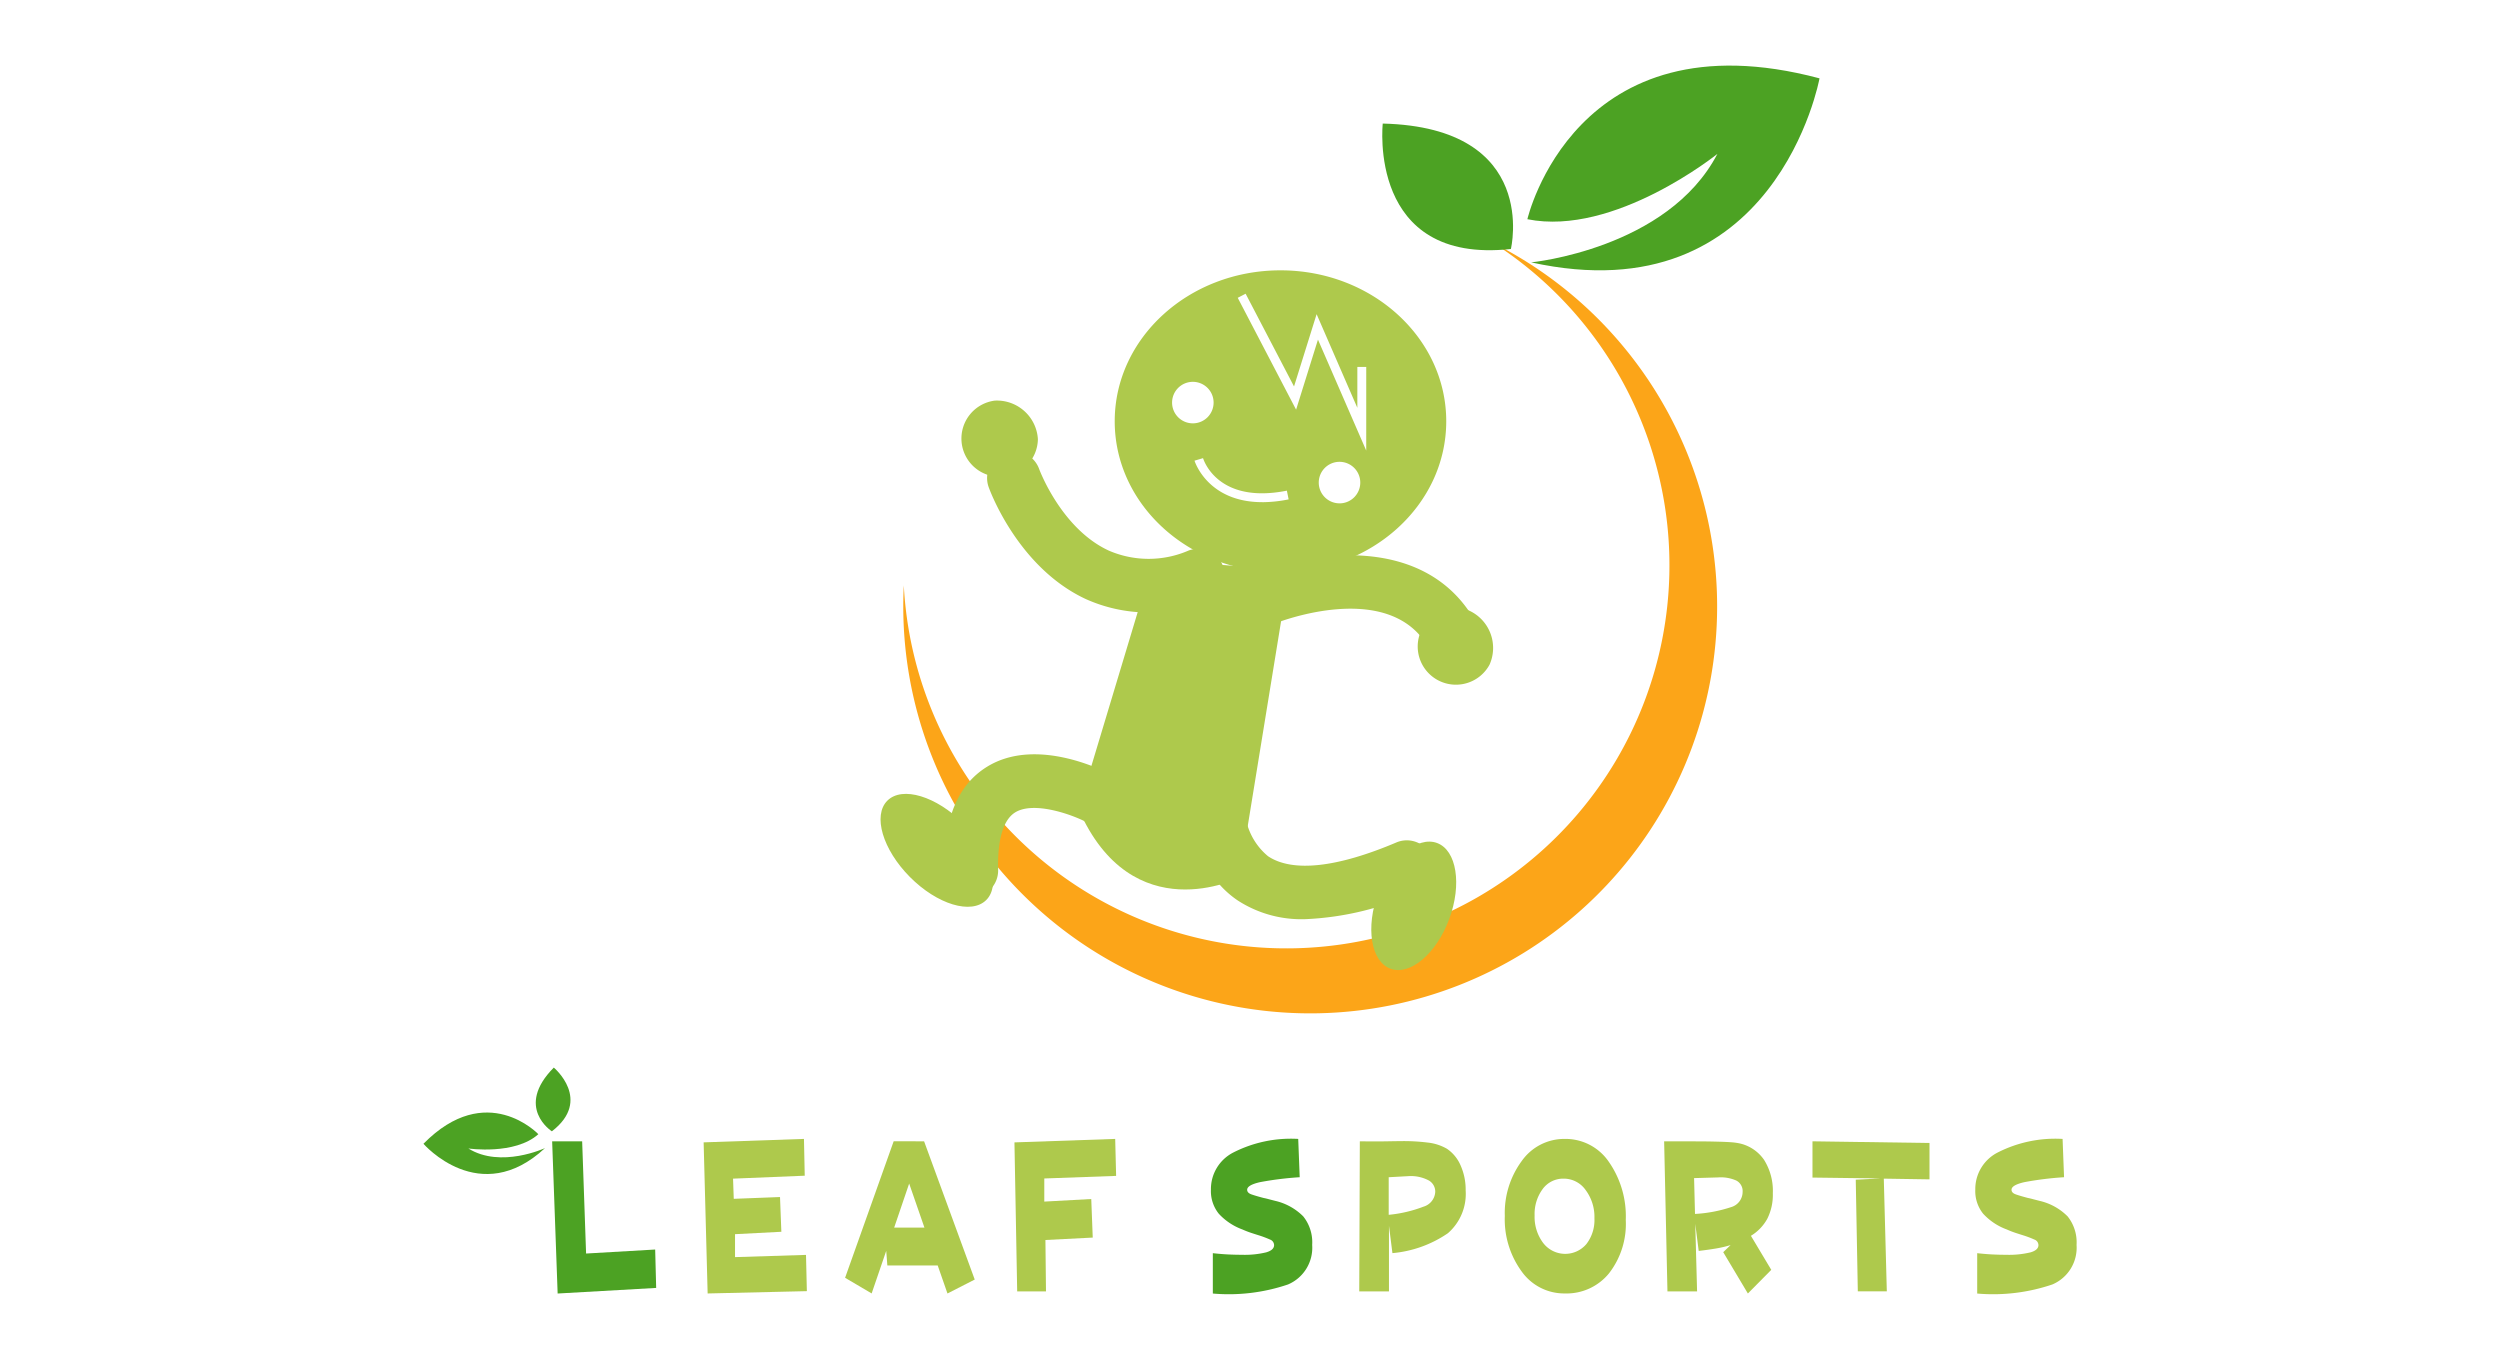
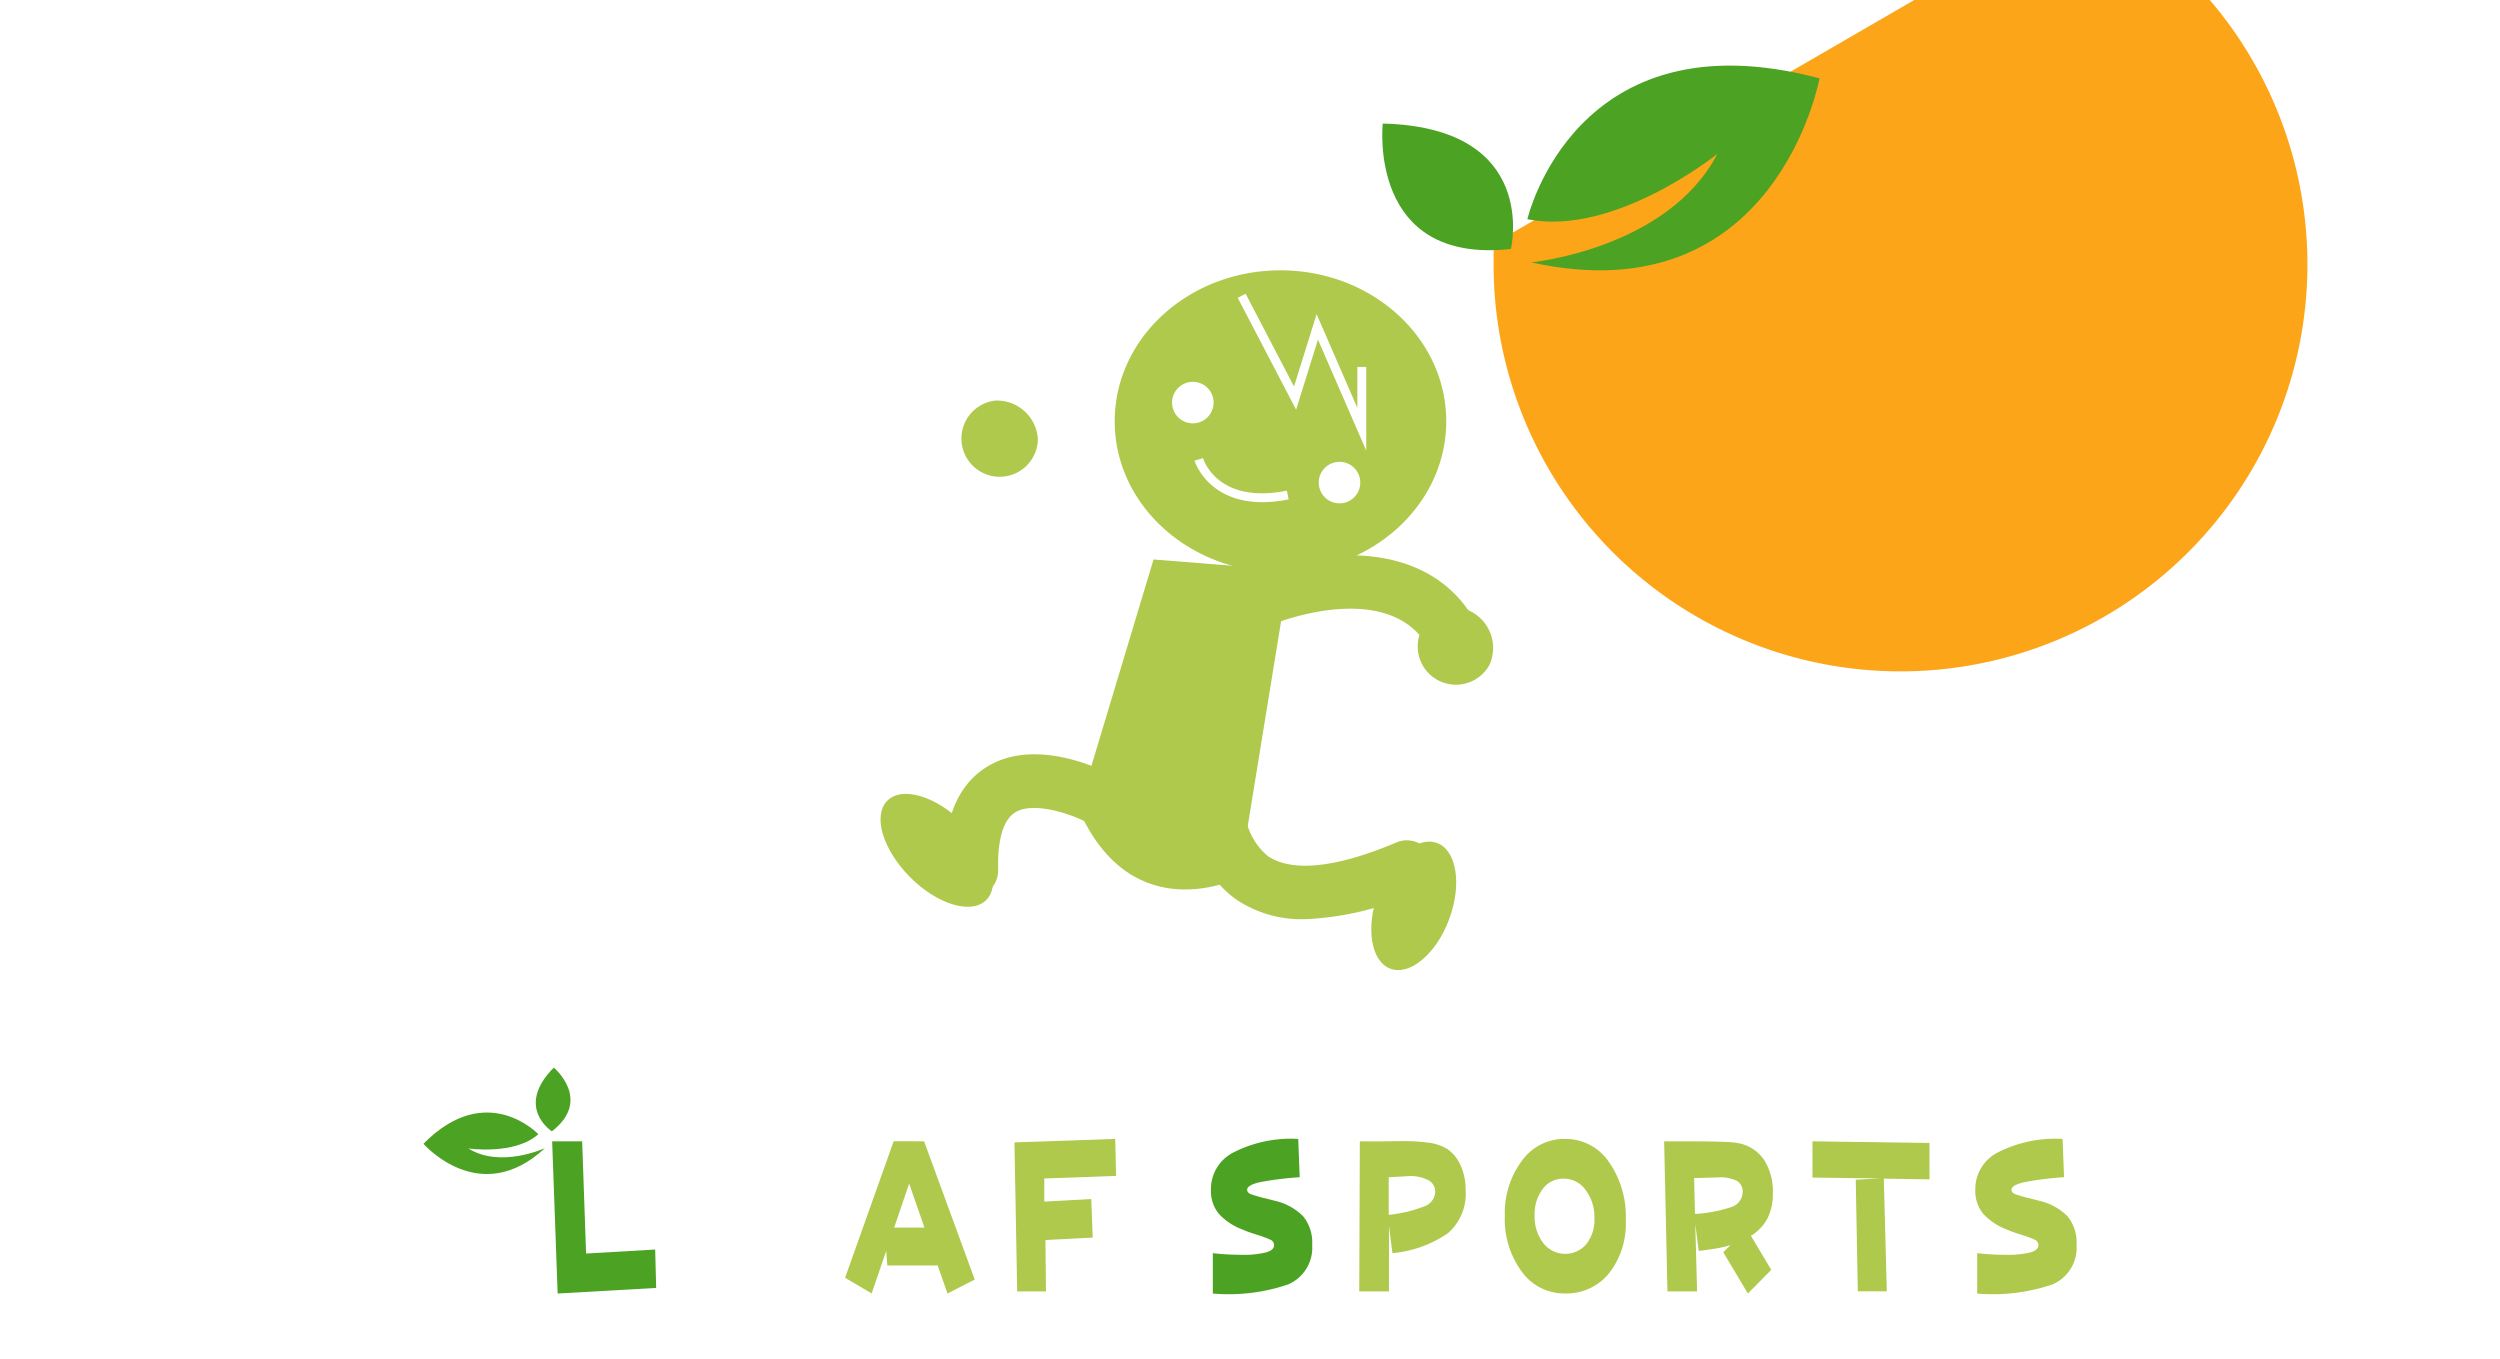
<svg xmlns="http://www.w3.org/2000/svg" data-name="グループ 5399" width="187.139" height="101.746">
  <path data-name="長方形 3208" fill="none" d="M0 0h187.139v101.746H0z" />
  <g data-name="グループ 5364">
    <g data-name="グループ 5358">
-       <path data-name="パス 3618" d="M111.842 18.222a28.676 28.676 0 11-44.187 25.6q-.041.781-.04 1.57a30.461 30.461 0 1044.227-27.17z" fill="#fca518" />
+       <path data-name="パス 3618" d="M111.842 18.222q-.041.781-.04 1.57a30.461 30.461 0 1044.227-27.17z" fill="#fca518" />
      <g data-name="グループ 5357">
        <g data-name="グループ 5356">
          <g data-name="グループ 5355" fill="#aec94c">
            <g data-name="グループ 5354">
-               <path data-name="パス 3619" d="M90.6 44.876a1.915 1.915 0 01-.235.1 11.463 11.463 0 01-9.1-.139c-5.072-2.372-7.171-8.13-7.258-8.374a2.007 2.007 0 013.78-1.353c.028.078 1.665 4.46 5.2 6.1a7.507 7.507 0 005.988 0 2.007 2.007 0 011.625 3.662z" />
              <path data-name="パス 3620" d="M108.832 49.775a2.006 2.006 0 01-1.783-1.084c-2.868-5.531-11.553-2.046-11.641-2.01a2.008 2.008 0 01-1.523-3.715c4.2-1.721 13.094-3.127 16.727 3.877a2.01 2.01 0 01-1.781 2.932z" />
              <path data-name="パス 3621" d="M72.699 67.169a2.007 2.007 0 01-2-1.957c-.1-3.833.978-6.465 3.2-7.824 3.726-2.286 8.83.348 9.4.657a2.007 2.007 0 01-1.906 3.532c-1.164-.62-4.011-1.621-5.4-.765-1.127.7-1.316 2.723-1.277 4.3a2.007 2.007 0 01-1.957 2.056z" />
              <path data-name="パス 3622" d="M97.683 68.806a8.761 8.761 0 01-5.037-1.405c-3.565-2.42-3.494-6.916-3.489-7.106a2.007 2.007 0 014.013.086 4.823 4.823 0 001.753 3.714c1.828 1.221 5.159.859 9.637-1.047a2.007 2.007 0 011.573 3.692 22.157 22.157 0 01-8.45 2.066z" />
              <path data-name="パス 3623" d="M86.349 41.88l10.168.812-3.746 23s-8.029 4.059-12.042-5.141z" />
              <path data-name="パス 3624" d="M108.483 68.793c-.962 2.6-2.933 4.263-4.4 3.72s-1.876-3.091-.913-5.689 2.933-4.264 4.4-3.721 1.877 3.091.913 5.69z" />
              <path data-name="パス 3625" d="M111.5 49.756a2.861 2.861 0 11-1.521-4.046 3.073 3.073 0 011.521 4.046z" />
              <path data-name="パス 3626" d="M77.692 32.871a2.862 2.862 0 11-3.221-2.883 3.074 3.074 0 013.221 2.883z" />
              <path data-name="パス 3627" d="M72.136 61.656c2.041 2.056 2.8 4.618 1.686 5.72s-3.665.33-5.708-1.726-2.8-4.616-1.686-5.72 3.666-.33 5.708 1.726z" />
            </g>
            <path data-name="パス 3628" d="M95.852 20.236c-6.854 0-12.409 5.058-12.409 11.3s5.555 11.3 12.409 11.3 12.407-5.062 12.407-11.302-5.555-11.298-12.407-11.298zm-8.115 9.9a1.554 1.554 0 111.553 1.554 1.554 1.554 0 01-1.553-1.548zm6.748 7.454c-4.1 0-5.06-3.07-5.069-3.106l.639-.189c.042.142 1.107 3.464 6.275 2.433l.131.653a10.1 10.1 0 01-1.976.211zm5.785.088a1.554 1.554 0 111.554-1.553 1.554 1.554 0 01-1.554 1.555zm2-3.949l-3.613-8.307-1.637 5.244-4.369-8.373.591-.307 3.623 6.943 1.691-5.412 3.049 7.01v-3.061h.666z" />
          </g>
        </g>
        <path data-name="パス 3629" d="M114.333 16.41S117.879.983 136.201 5.865c0 0-3.245 17.811-21.586 13.775 0 0 10.225-.994 13.942-8.121 0 0-7.699 6.201-14.224 4.891z" fill="#4ca223" />
        <path data-name="パス 3630" d="M113.098 18.639s2.2-9.1-9.591-9.39c-.001.001-1.162 10.567 9.591 9.39z" fill="#4ca223" />
      </g>
    </g>
    <g data-name="グループ 5363">
      <g data-name="グループ 5362">
        <g data-name="グループ 5361">
          <g data-name="グループ 5360">
            <g data-name="グループ 5359">
              <path data-name="パス 3631" d="M43.578 85.434l.294 8.4 5.172-.3.074 2.874-7.375.419-.411-11.391z" fill="#4ca223" />
-               <path data-name="パス 3632" d="M60.181 85.254l.058 2.754-5.366.22.053 1.511 3.463-.134.1 2.6-3.468.18v1.717l5.313-.166.064 2.714-7.427.173-.3-11.311z" fill="#aec94c" />
              <path data-name="パス 3633" d="M69.174 85.434l3.79 10.347-2.04 1.044-.732-2.1h-3.769l-.084-1.091-1.091 3.187-1.988-1.171 3.637-10.22zm.026 6.461l-1.144-3.3-1.123 3.3z" fill="#aec94c" />
              <path data-name="パス 3634" d="M83.479 85.254l.069 2.768-5.377.193v1.731l3.516-.193.111 2.887-3.542.18.042 3.846h-2.156l-.205-11.152z" fill="#aec94c" />
              <path data-name="パス 3635" d="M97.179 85.254l.111 2.868a24.268 24.268 0 00-2.958.366q-.974.219-.975.572 0 .233.319.346t.9.266c.13.026.269.058.417.1l.48.123a4.324 4.324 0 012.082 1.158 3.107 3.107 0 01.669 2.136 2.986 2.986 0 01-1.812 2.961 13.773 13.773 0 01-5.625.679v-3.021q.6.067 1.134.094c.358.017.7.026 1.028.026a6.876 6.876 0 001.824-.18q.6-.173.6-.545a.451.451 0 00-.306-.416 7.638 7.638 0 00-.838-.316q-.258-.08-.571-.183t-.657-.256a4.5 4.5 0 01-1.771-1.182 2.7 2.7 0 01-.585-1.8 3.071 3.071 0 011.655-2.768 9.5 9.5 0 014.879-1.028z" fill="#4ca223" />
              <path data-name="パス 3636" d="M104.231 93.804l-.259-2.049v4.911h-2.224l.043-11.232q1.3.014 2.063 0t.994-.014a14.335 14.335 0 012.019.107 3.652 3.652 0 011.445.465 2.857 2.857 0 011.019 1.241 4.446 4.446 0 01.382 1.88 3.9 3.9 0 01-1.329 3.2 8.7 8.7 0 01-4.153 1.491zm-.279-5.682v2.814a9.9 9.9 0 002.609-.612 1.223 1.223 0 00.875-1.1.957.957 0 00-.506-.872 2.853 2.853 0 00-1.481-.312z" fill="#aec94c" />
              <path data-name="パス 3637" d="M117.139 85.254a3.921 3.921 0 013.289 1.713 7.121 7.121 0 011.27 4.355 6.025 6.025 0 01-1.259 4 4.1 4.1 0 01-3.3 1.5 3.908 3.908 0 01-3.224-1.632 6.615 6.615 0 01-1.271-4.175 6.545 6.545 0 011.265-4.105 3.9 3.9 0 013.23-1.656zm-.084 2.974a1.9 1.9 0 00-1.581.782 3.144 3.144 0 00-.6 1.973 3.244 3.244 0 00.638 2.056 2.078 2.078 0 003.24.083 2.936 2.936 0 00.6-1.926 3.357 3.357 0 00-.659-2.116 2 2 0 00-1.638-.852z" fill="#aec94c" />
              <path data-name="パス 3638" d="M131.066 92.507l1.523 2.548-1.751 1.77-1.845-3.093.553-.532a8.583 8.583 0 01-1.088.256q-.6.1-1.3.183l-.258-2.029.136 5.057h-2.218l-.248-11.232h1.292q.843 0 1.539.006c.463 0 .874.011 1.228.02s.663.023.915.04a4.9 4.9 0 01.6.074 3.013 3.013 0 011.909 1.251 4.366 4.366 0 01.653 2.495 3.985 3.985 0 01-.416 1.913 3.41 3.41 0 01-1.224 1.273zm-4.254-4.319l.068 2.682a10.357 10.357 0 002.689-.506 1.187 1.187 0 00.875-1.131.889.889 0 00-.464-.858 2.843 2.843 0 00-1.359-.239z" fill="#aec94c" />
              <path data-name="パス 3639" d="M144.434 85.56v2.722l-3.421-.054.226 8.438h-2.171l-.154-8.358 1.861-.094-5.1-.066v-2.714z" fill="#aec94c" />
              <path data-name="パス 3640" d="M154.396 85.254l.11 2.868a24.268 24.268 0 00-2.957.366q-.976.219-.975.572 0 .233.319.346t.9.266c.13.026.269.058.416.1l.48.123a4.323 4.323 0 012.083 1.158 3.107 3.107 0 01.67 2.136 2.986 2.986 0 01-1.814 2.961 13.768 13.768 0 01-5.624.679v-3.021q.6.067 1.133.094t1.028.026a6.88 6.88 0 001.824-.18q.6-.173.6-.545a.45.45 0 00-.305-.416 7.638 7.638 0 00-.838-.316q-.258-.08-.572-.183a7.04 7.04 0 01-.656-.256 4.5 4.5 0 01-1.771-1.182 2.7 2.7 0 01-.585-1.8 3.071 3.071 0 011.655-2.768 9.5 9.5 0 014.879-1.028z" fill="#aec94c" />
            </g>
          </g>
        </g>
      </g>
      <path data-name="パス 3641" d="M40.298 84.9s-3.872-4.086-8.6.718c0 0 4.21 4.871 9.1.322 0 0-3.313 1.542-5.738.03-.003 0 3.475.509 5.238-1.07z" fill="#4ca223" />
      <path data-name="パス 3642" d="M41.311 84.685s-2.806-1.791.144-4.771c.001 0 2.903 2.424-.144 4.771z" fill="#4ca223" />
    </g>
  </g>
</svg>